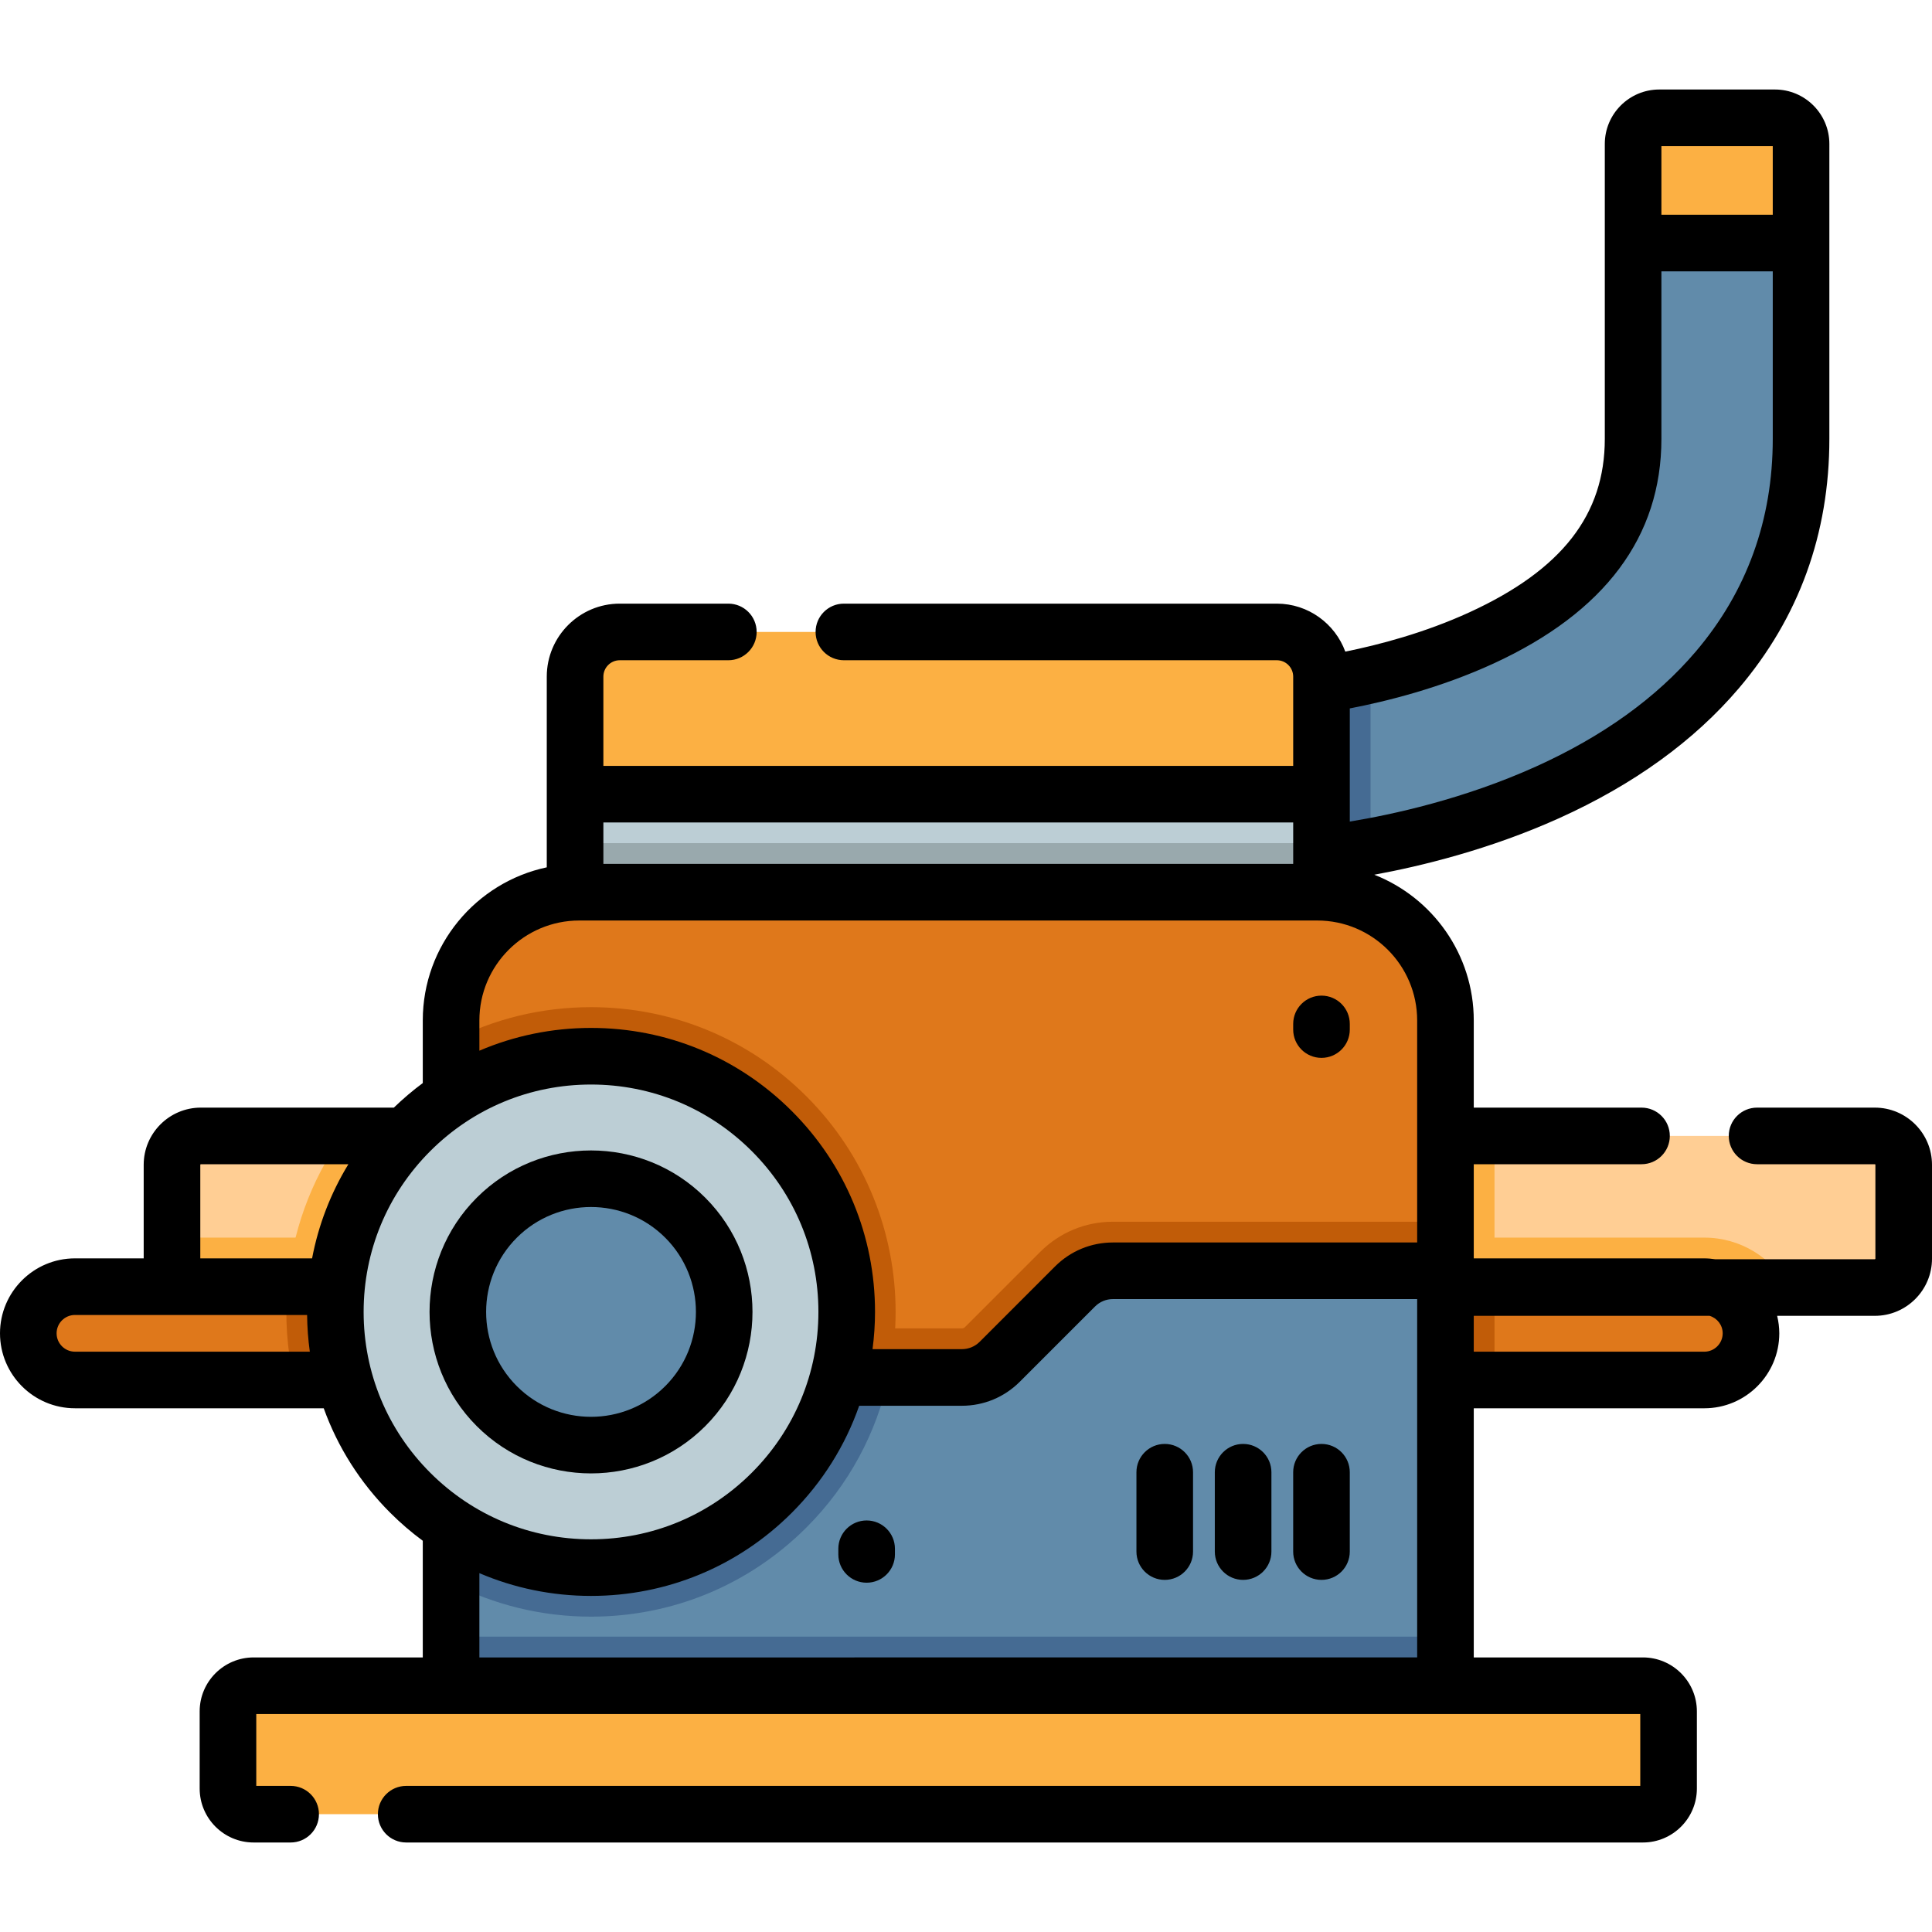
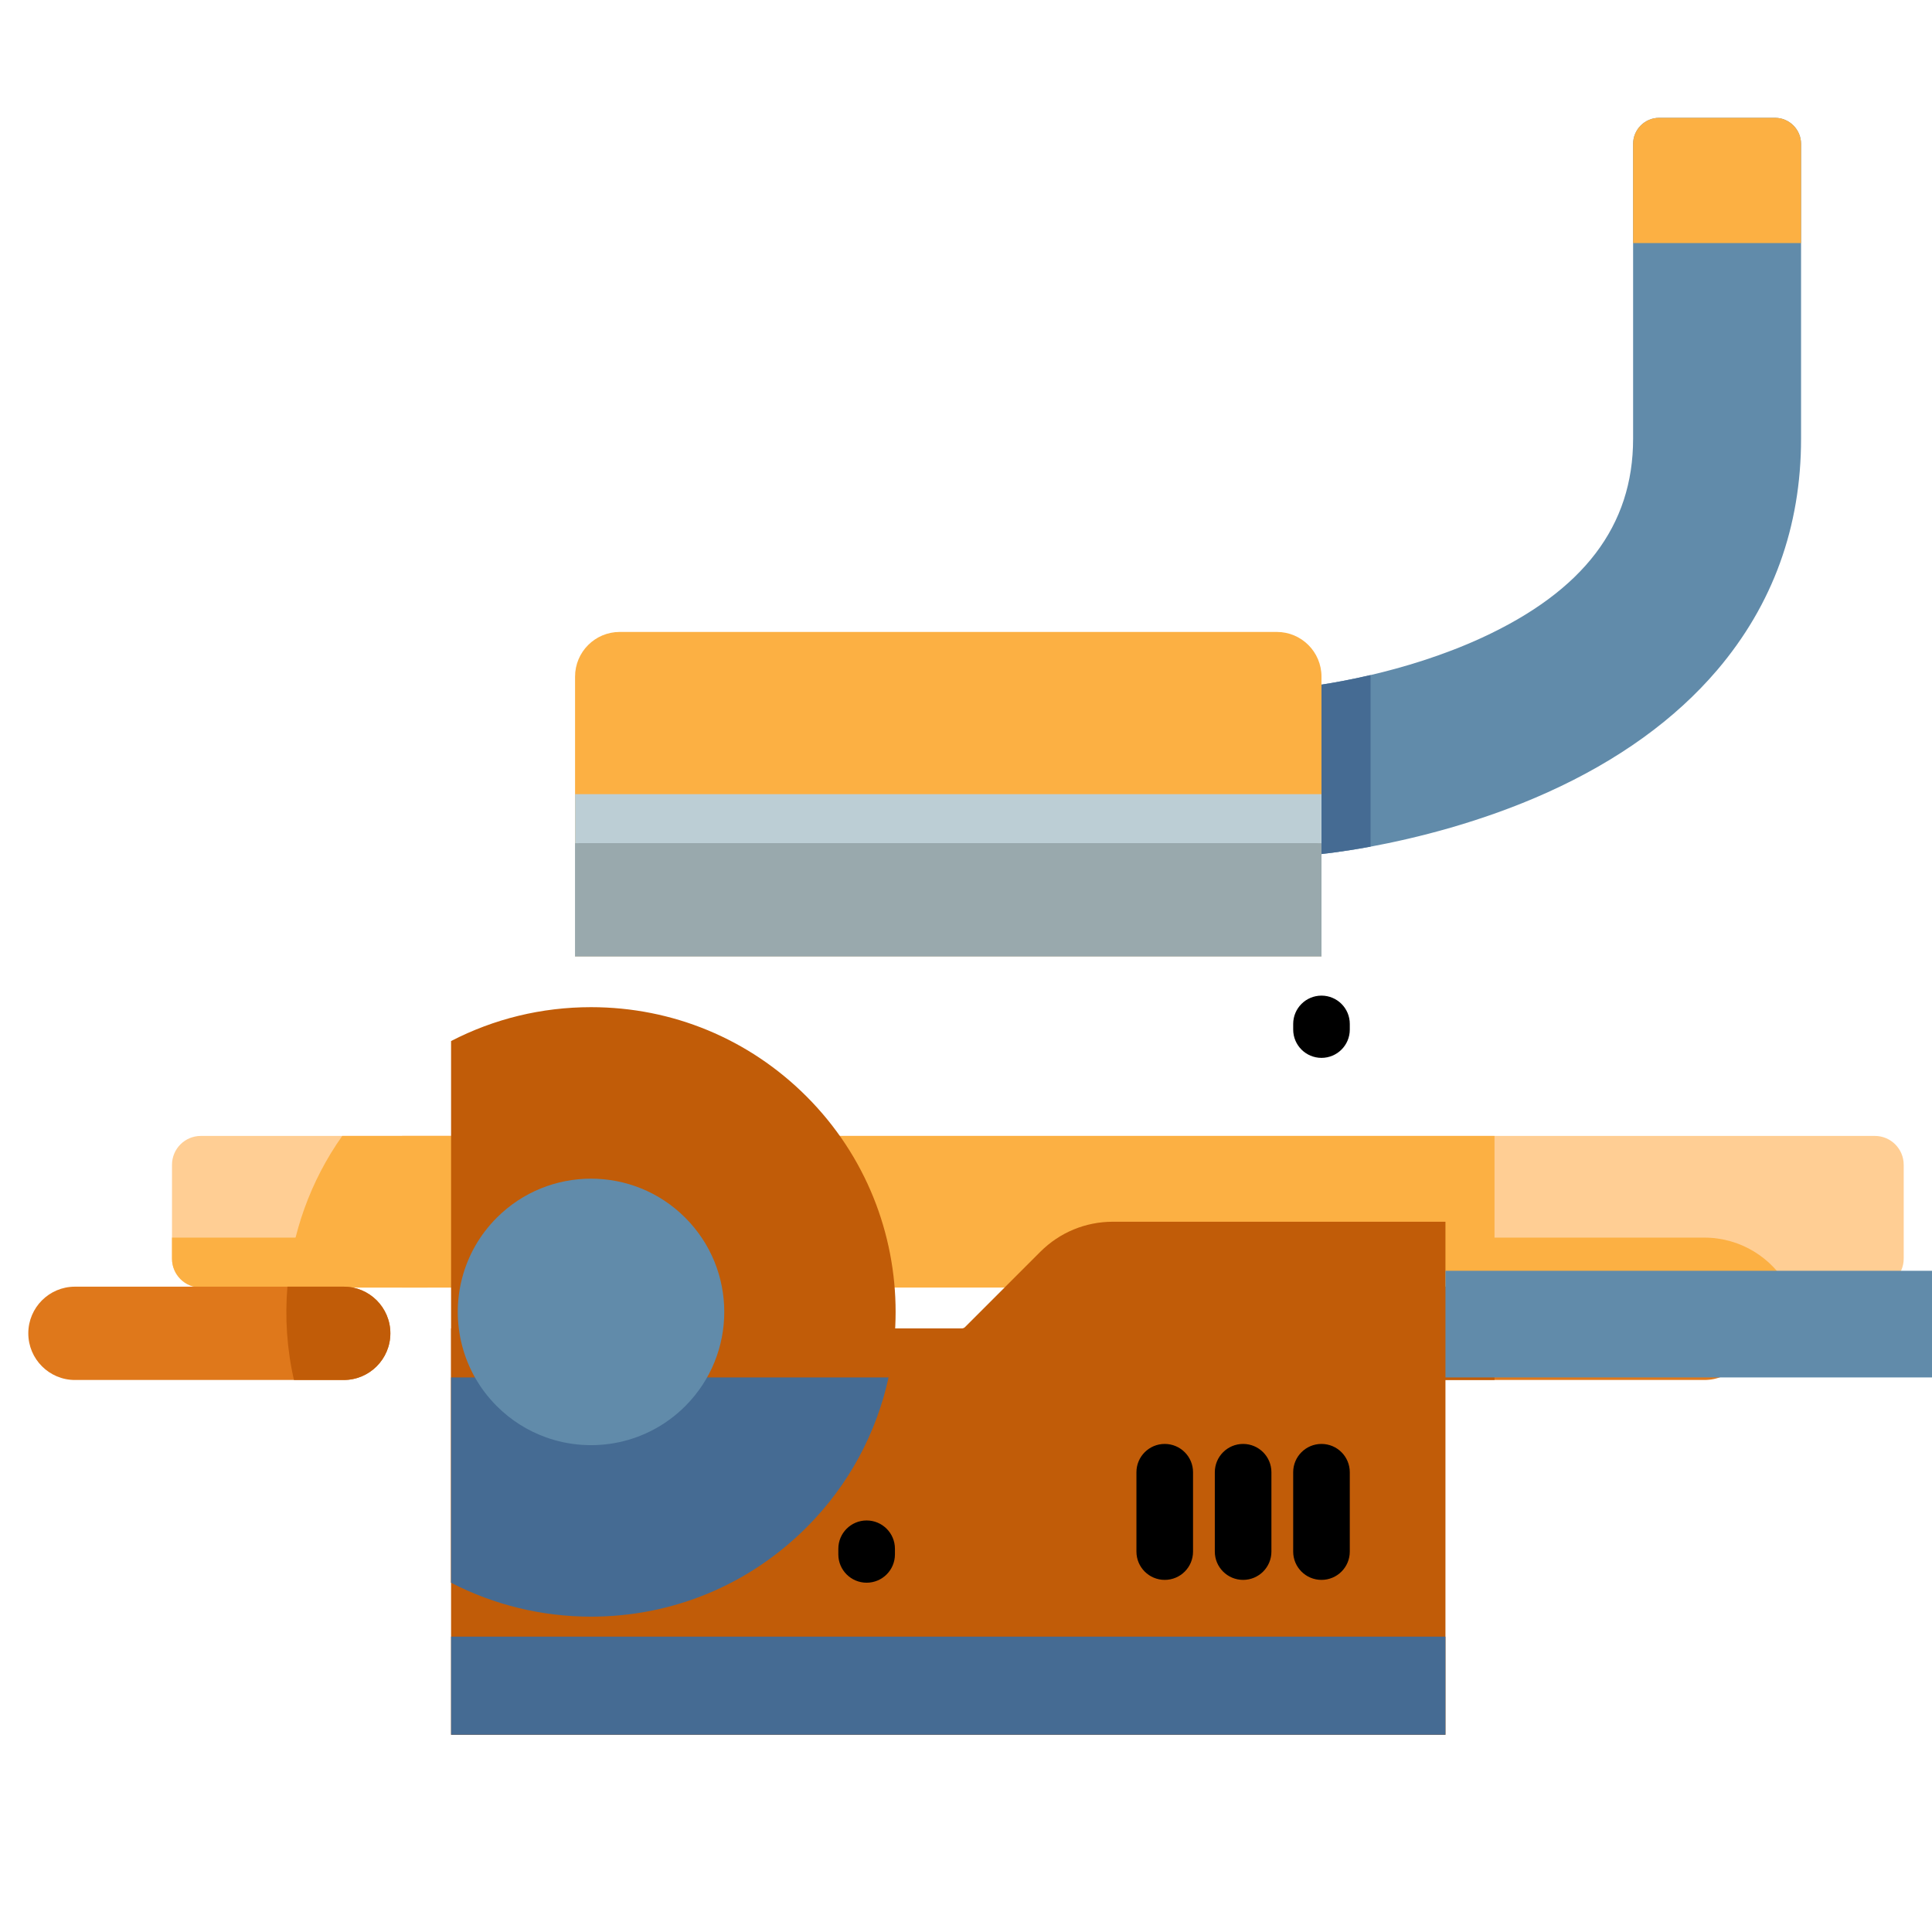
<svg xmlns="http://www.w3.org/2000/svg" version="1.1" id="Capa_1" x="0px" y="0px" viewBox="0 0 512 512" style="enable-background:new 0 0 512 512;" xml:space="preserve">
  <path style="fill:#FFCE94;" d="M504.5,308.681v24.88c0,4.22-3.43,7.65-7.65,7.65H53.23c-4.22,0-7.65-3.43-7.65-7.65v-24.88  c0-4.23,3.43-7.65,7.65-7.65h443.62C501.07,301.031,504.5,304.451,504.5,308.681z" />
  <g>
    <path style="fill:#FCB043;" d="M473.95,341.211H358.18c4.31-7.87,12.67-13.23,22.27-13.23h71.22   C461.27,327.981,469.64,333.341,473.95,341.211z" />
    <path style="fill:#FCB043;" d="M237.09,341.211H76.15c1.15-14.27,6.07-28.2,14.55-40.18h131.86   C231.13,313.111,235.97,327.041,237.09,341.211z" />
    <path style="fill:#FCB043;" d="M113.35,341.211H53.23c-4.22,0-7.65-3.43-7.65-7.65v-5.58h45.5   C100.68,327.981,109.05,333.341,113.35,341.211z" />
    <rect x="106.54" y="301.03" style="fill:#FCB043;" width="289.52" height="40.18" />
  </g>
  <path style="fill:#DF781B;" d="M103.45,353.341c0,6.83-5.54,12.37-12.37,12.37H19.86c-6.82,0-12.36-5.54-12.36-12.37  c0-6.82,5.54-12.36,12.36-12.36h71.22C97.91,340.981,103.45,346.521,103.45,353.341z" />
  <path style="fill:#C15C08;" d="M103.45,353.341c0,6.83-5.54,12.37-12.37,12.37H77.9c-1.86-8.15-2.42-16.5-1.73-24.73h14.91  C97.91,340.981,103.45,346.521,103.45,353.341z" />
  <path style="fill:#DF781B;" d="M464.03,353.341c0,6.83-5.53,12.37-12.36,12.37h-71.22c-6.83,0-12.36-5.54-12.36-12.37  c0-6.82,5.53-12.36,12.36-12.36h71.22C458.5,340.981,464.03,346.521,464.03,353.341z" />
  <path style="fill:#C15C08;" d="M396.06,340.981v24.73h-15.61c-6.83,0-12.36-5.54-12.36-12.37c0-6.82,5.53-12.36,12.36-12.36  L396.06,340.981L396.06,340.981z" />
  <path style="fill:#618BAA;" d="M477.3,38.141v78.15c0,23.32-7.47,43.93-22.21,61.26c-11.13,13.08-26.27,24-45.01,32.45  c-17.59,7.93-35.09,12.18-46.87,14.37c-8.41,1.55-13.91,2.06-14.43,2.11c-0.67,0.06-1.33,0.09-1.99,0.09  c-11.4,0-21.11-8.72-22.14-20.29c-1.08-12.23,7.94-23.02,20.16-24.13c0.27-0.03,7.79-0.77,18.39-3.25  c8.54-1.99,19.1-5.11,29.46-9.87c27.01-12.44,40.13-29.69,40.13-52.74v-78.15c0-3.82,3.1-6.92,6.92-6.92h30.67  C474.2,31.221,477.3,34.321,477.3,38.141z" />
  <path style="fill:#FCB043;" d="M477.3,38.141v26.27h-44.51v-26.27c0-3.82,3.1-6.92,6.92-6.92h30.67  C474.2,31.221,477.3,34.321,477.3,38.141z" />
  <path style="fill:#456B93;" d="M363.21,179.311v45.06c-8.41,1.55-13.91,2.06-14.43,2.11c-0.67,0.06-1.33,0.09-1.99,0.09  c-11.4,0-21.11-8.72-22.14-20.29c-1.08-12.23,7.94-23.02,20.16-24.13c0.27-0.03,7.79-0.77,18.39-3.25  C363.21,179.041,363.21,179.171,363.21,179.311z" />
  <path style="fill:#FCB043;" d="M350.207,179.31v74.149h-197.81V179.31c0-6.538,5.301-11.839,11.839-11.839h174.133  C344.906,167.471,350.207,172.772,350.207,179.31z" />
  <rect x="152.4" y="210.46" style="fill:#BCCED5;" width="197.81" height="43" />
  <path style="fill:#99A9AD;" d="M350.21,253.461H152.4v-30c0.37-0.02,0.75-0.02,1.12-0.02h195.57c0.37,0,0.75,0,1.12,0.02V253.461z" />
-   <path style="fill:#DF781B;" d="M383.06,270.421v189.31H119.54v-189.31c0-18.76,15.21-33.98,33.98-33.98h195.57  C367.85,236.441,383.06,251.661,383.06,270.421z" />
  <g>
    <path style="fill:#C15C08;" d="M213.73,404.781c-15.25,15.25-35.53,23.65-57.1,23.65c-12.99,0-25.68-3.09-37.09-8.99v-143.55   c11.33-5.87,23.97-8.98,37.09-8.98c21.57,0,41.85,8.4,57.1,23.65C245.22,322.061,245.22,373.291,213.73,404.781z" />
    <path style="fill:#C15C08;" d="M383.06,323.771v135.96H119.54v-107.69h135.35c0.32,0,0.64-0.13,0.86-0.36l19.94-19.94   c5.15-5.14,11.98-7.97,19.25-7.97L383.06,323.771L383.06,323.771z" />
  </g>
-   <path style="fill:#618BAA;" d="M383.06,336.771v122.96H119.54v-94.69h135.35c3.77,0,7.39-1.5,10.06-4.16l19.94-19.95  c2.66-2.66,6.28-4.16,10.05-4.16L383.06,336.771L383.06,336.771z" />
+   <path style="fill:#618BAA;" d="M383.06,336.771v122.96v-94.69h135.35c3.77,0,7.39-1.5,10.06-4.16l19.94-19.95  c2.66-2.66,6.28-4.16,10.05-4.16L383.06,336.771L383.06,336.771z" />
  <g>
    <rect x="119.54" y="433.73" style="fill:#456B93;" width="263.52" height="26" />
    <path style="fill:#456B93;" d="M235.48,365.041c-3.19,14.57-10.43,28.43-21.75,39.74c-15.25,15.25-35.53,23.65-57.1,23.65   c-12.99,0-25.68-3.09-37.09-8.99v-54.4H235.48z" />
  </g>
-   <path style="fill:#FCB043;" d="M435.391,480.78H67.213c-3.755,0-6.798-3.044-6.798-6.798v-20.449c0-3.755,3.044-6.798,6.798-6.798  h368.178c3.755,0,6.798,3.044,6.798,6.798v20.449C442.19,477.736,439.146,480.78,435.391,480.78z" />
-   <path style="fill:#BCCED5;" d="M204.542,395.588c-22.817,22.817-57.867,25.962-84.06,9.418c-4.18-2.635-8.129-5.774-11.773-9.418  c-4.373-4.373-8.023-9.194-10.938-14.314c-14.8-25.875-11.15-59.424,10.938-81.518c26.467-26.461,69.372-26.461,95.832,0  C231.003,326.222,231.003,369.127,204.542,395.588z" />
  <path style="fill:#618BAA;" d="M181.595,372.64c-10.004,10.004-24.511,12.751-36.988,8.241c-4.728-1.707-9.163-4.454-12.95-8.241  c-4.609-4.609-7.674-10.172-9.2-16.052c-3.052-11.717,0.019-24.704,9.2-33.886c13.791-13.791,36.147-13.791,49.937,0  C195.386,336.494,195.386,358.85,181.595,372.64z" />
-   <path d="M496.85,293.531h-31.21c-4.143,0-7.5,3.357-7.5,7.5s3.357,7.5,7.5,7.5h31.21c0.083,0,0.15,0.067,0.15,0.149v24.88  c0,0.079-0.071,0.15-0.15,0.15h-42.324c-0.935-0.136-1.884-0.229-2.856-0.229h-61.107v-24.95h44.457c4.143,0,7.5-3.357,7.5-7.5  s-3.357-7.5-7.5-7.5h-44.457v-23.109c0-17.537-10.945-32.555-26.359-38.611c12.323-2.263,30.564-6.675,48.959-14.973  c19.751-8.905,35.778-20.488,47.64-34.428c15.923-18.721,23.997-40.967,23.997-66.119V38.14c0-7.951-6.469-14.42-14.42-14.42h-30.66  c-7.957,0-14.43,6.469-14.43,14.42v78.15c0,20.104-11.364,34.697-35.762,45.926c-11.953,5.494-24.164,8.683-33.011,10.47  c-2.713-7.406-9.812-12.716-18.147-12.716H223.64c-4.143,0-7.5,3.357-7.5,7.5s3.357,7.5,7.5,7.5h114.73  c2.393,0,4.34,1.947,4.34,4.34v23.655H159.9V179.31c0-2.393,1.947-4.34,4.34-4.34h28.779c4.143,0,7.5-3.357,7.5-7.5  s-3.357-7.5-7.5-7.5H164.24c-10.664,0-19.34,8.676-19.34,19.34v31.078c0,0.026-0.004,0.051-0.004,0.077s0.004,0.051,0.004,0.077  v19.309c-18.748,3.978-32.859,20.654-32.859,40.57v16.604c-2.677,1.977-5.23,4.156-7.662,6.505H53.23  c-8.354,0-15.15,6.796-15.15,15.149v24.801H19.863C8.911,333.481,0,342.391,0,353.344s8.911,19.863,19.863,19.863H85.79  c3.702,10.289,9.657,19.722,17.618,27.683c2.714,2.714,5.601,5.191,8.632,7.429v30.916H67.213c-7.885,0-14.299,6.414-14.299,14.298  v20.448c0,7.885,6.414,14.299,14.299,14.299h9.812c4.143,0,7.5-3.357,7.5-7.5s-3.357-7.5-7.5-7.5h-9.11v-19.045H434.69v19.045  H107.643c-4.143,0-7.5,3.357-7.5,7.5s3.357,7.5,7.5,7.5h327.748c7.885,0,14.299-6.414,14.299-14.299v-20.448  c0-7.884-6.414-14.298-14.299-14.298h-44.828V373.21h61.107c10.951,0,19.86-8.914,19.86-19.87c0-1.596-0.21-3.142-0.567-4.63h25.887  c8.354,0,15.15-6.797,15.15-15.15v-24.88C512,300.327,505.203,293.531,496.85,293.531z M469.8,38.72v18.19h-29.51V38.72H469.8z   M395.796,175.844c29.524-13.588,44.494-33.625,44.494-59.554V71.91h29.51v44.381c0,21.492-6.871,40.468-20.422,56.399  c-10.41,12.234-24.669,22.487-42.382,30.474c-19.102,8.618-38.047,12.718-49.286,14.559v-29.985  C367.494,185.857,381.751,182.299,395.796,175.844z M342.71,217.965v8.426c0,0.008,0,0.017,0,0.025v2.53H159.9v-10.98  L342.71,217.965L342.71,217.965z M127.041,270.421c0-14.599,11.877-26.476,26.476-26.476h195.57  c14.599,0,26.476,11.877,26.476,26.476v58.849h-80.618c-5.801,0-11.256,2.26-15.361,6.362l-19.941,19.941  c-1.269,1.27-2.956,1.969-4.753,1.969h-23.658c0.423-3.248,0.658-6.54,0.658-9.869c0-20.104-7.828-39.003-22.043-53.218  c-14.215-14.216-33.115-22.045-53.218-22.045c-10.341,0-20.357,2.086-29.587,6.032L127.041,270.421L127.041,270.421z M53.08,308.68  c0-0.082,0.067-0.149,0.15-0.149h39.095c-4.686,7.666-7.938,16.093-9.619,24.95H53.08V308.68z M19.863,358.208  c-2.682,0-4.863-2.182-4.863-4.863s2.182-4.863,4.863-4.863h61.522c0.034,3.281,0.275,6.528,0.72,9.727L19.863,358.208  L19.863,358.208z M96.365,347.673c0-16.097,6.269-31.229,17.651-42.612c11.381-11.382,26.515-17.65,42.611-17.65  s31.229,6.269,42.61,17.651c11.383,11.382,17.65,26.515,17.65,42.611s-6.268,31.229-17.65,42.611  c-11.381,11.382-26.515,17.649-42.61,17.649c-16.097,0-31.23-6.268-42.611-17.649c0,0,0-0.001-0.001-0.001  C102.634,378.903,96.365,363.77,96.365,347.673z M127.041,439.235v-22.333c9.23,3.946,19.246,6.032,29.587,6.032  c20.103,0,39.003-7.828,53.217-22.043c8.133-8.132,14.164-17.802,17.846-28.349h27.198c5.804,0,11.26-2.26,15.361-6.362  l19.939-19.939c1.271-1.271,2.959-1.971,4.755-1.971h80.618v21.382c0,0.02-0.003,0.039-0.003,0.058s0.003,0.039,0.003,0.058v73.466  L127.041,439.235L127.041,439.235z M456.53,353.34c0,2.686-2.181,4.87-4.86,4.87h-61.107v-9.5h62.506  C455.064,349.315,456.53,351.15,456.53,353.34z" />
  <path d="M308.667,382.657c-4.143,0-7.5,3.357-7.5,7.5v21.029c0,4.143,3.357,7.5,7.5,7.5s7.5-3.357,7.5-7.5v-21.029  C316.167,386.014,312.81,382.657,308.667,382.657z" />
  <path d="M329.438,382.657c-4.143,0-7.5,3.357-7.5,7.5v21.029c0,4.143,3.357,7.5,7.5,7.5s7.5-3.357,7.5-7.5v-21.029  C336.938,386.014,333.58,382.657,329.438,382.657z" />
  <path d="M350.207,382.657c-4.143,0-7.5,3.357-7.5,7.5v21.029c0,4.143,3.357,7.5,7.5,7.5s7.5-3.357,7.5-7.5v-21.029  C357.707,386.014,354.35,382.657,350.207,382.657z" />
-   <path d="M126.354,377.947c8.346,8.346,19.31,12.519,30.272,12.519c10.964,0,21.928-4.173,30.274-12.52  c16.691-16.692,16.691-43.854-0.001-60.547c-16.691-16.692-43.854-16.691-60.547,0.001  C109.662,334.092,109.662,361.253,126.354,377.947L126.354,377.947z M136.96,328.006c10.844-10.843,28.49-10.845,39.334-0.001  c10.844,10.845,10.844,28.49,0.001,39.334c-10.844,10.844-28.487,10.846-39.334,0C126.117,356.495,126.117,338.85,136.96,328.006z" />
  <path d="M350.21,280.347c4.143,0,7.5-3.357,7.5-7.5v-1.496c0-4.143-3.357-7.5-7.5-7.5s-7.5,3.357-7.5,7.5v1.496  C342.71,276.99,346.067,280.347,350.21,280.347z" />
  <path d="M229.667,402.938c-4.143,0-7.5,3.357-7.5,7.5v1.496c0,4.143,3.357,7.5,7.5,7.5s7.5-3.357,7.5-7.5v-1.496  C237.167,406.295,233.81,402.938,229.667,402.938z" />
  <g>
</g>
  <g>
</g>
  <g>
</g>
  <g>
</g>
  <g>
</g>
  <g>
</g>
  <g>
</g>
  <g>
</g>
  <g>
</g>
  <g>
</g>
  <g>
</g>
  <g>
</g>
  <g>
</g>
  <g>
</g>
  <g>
</g>
</svg>